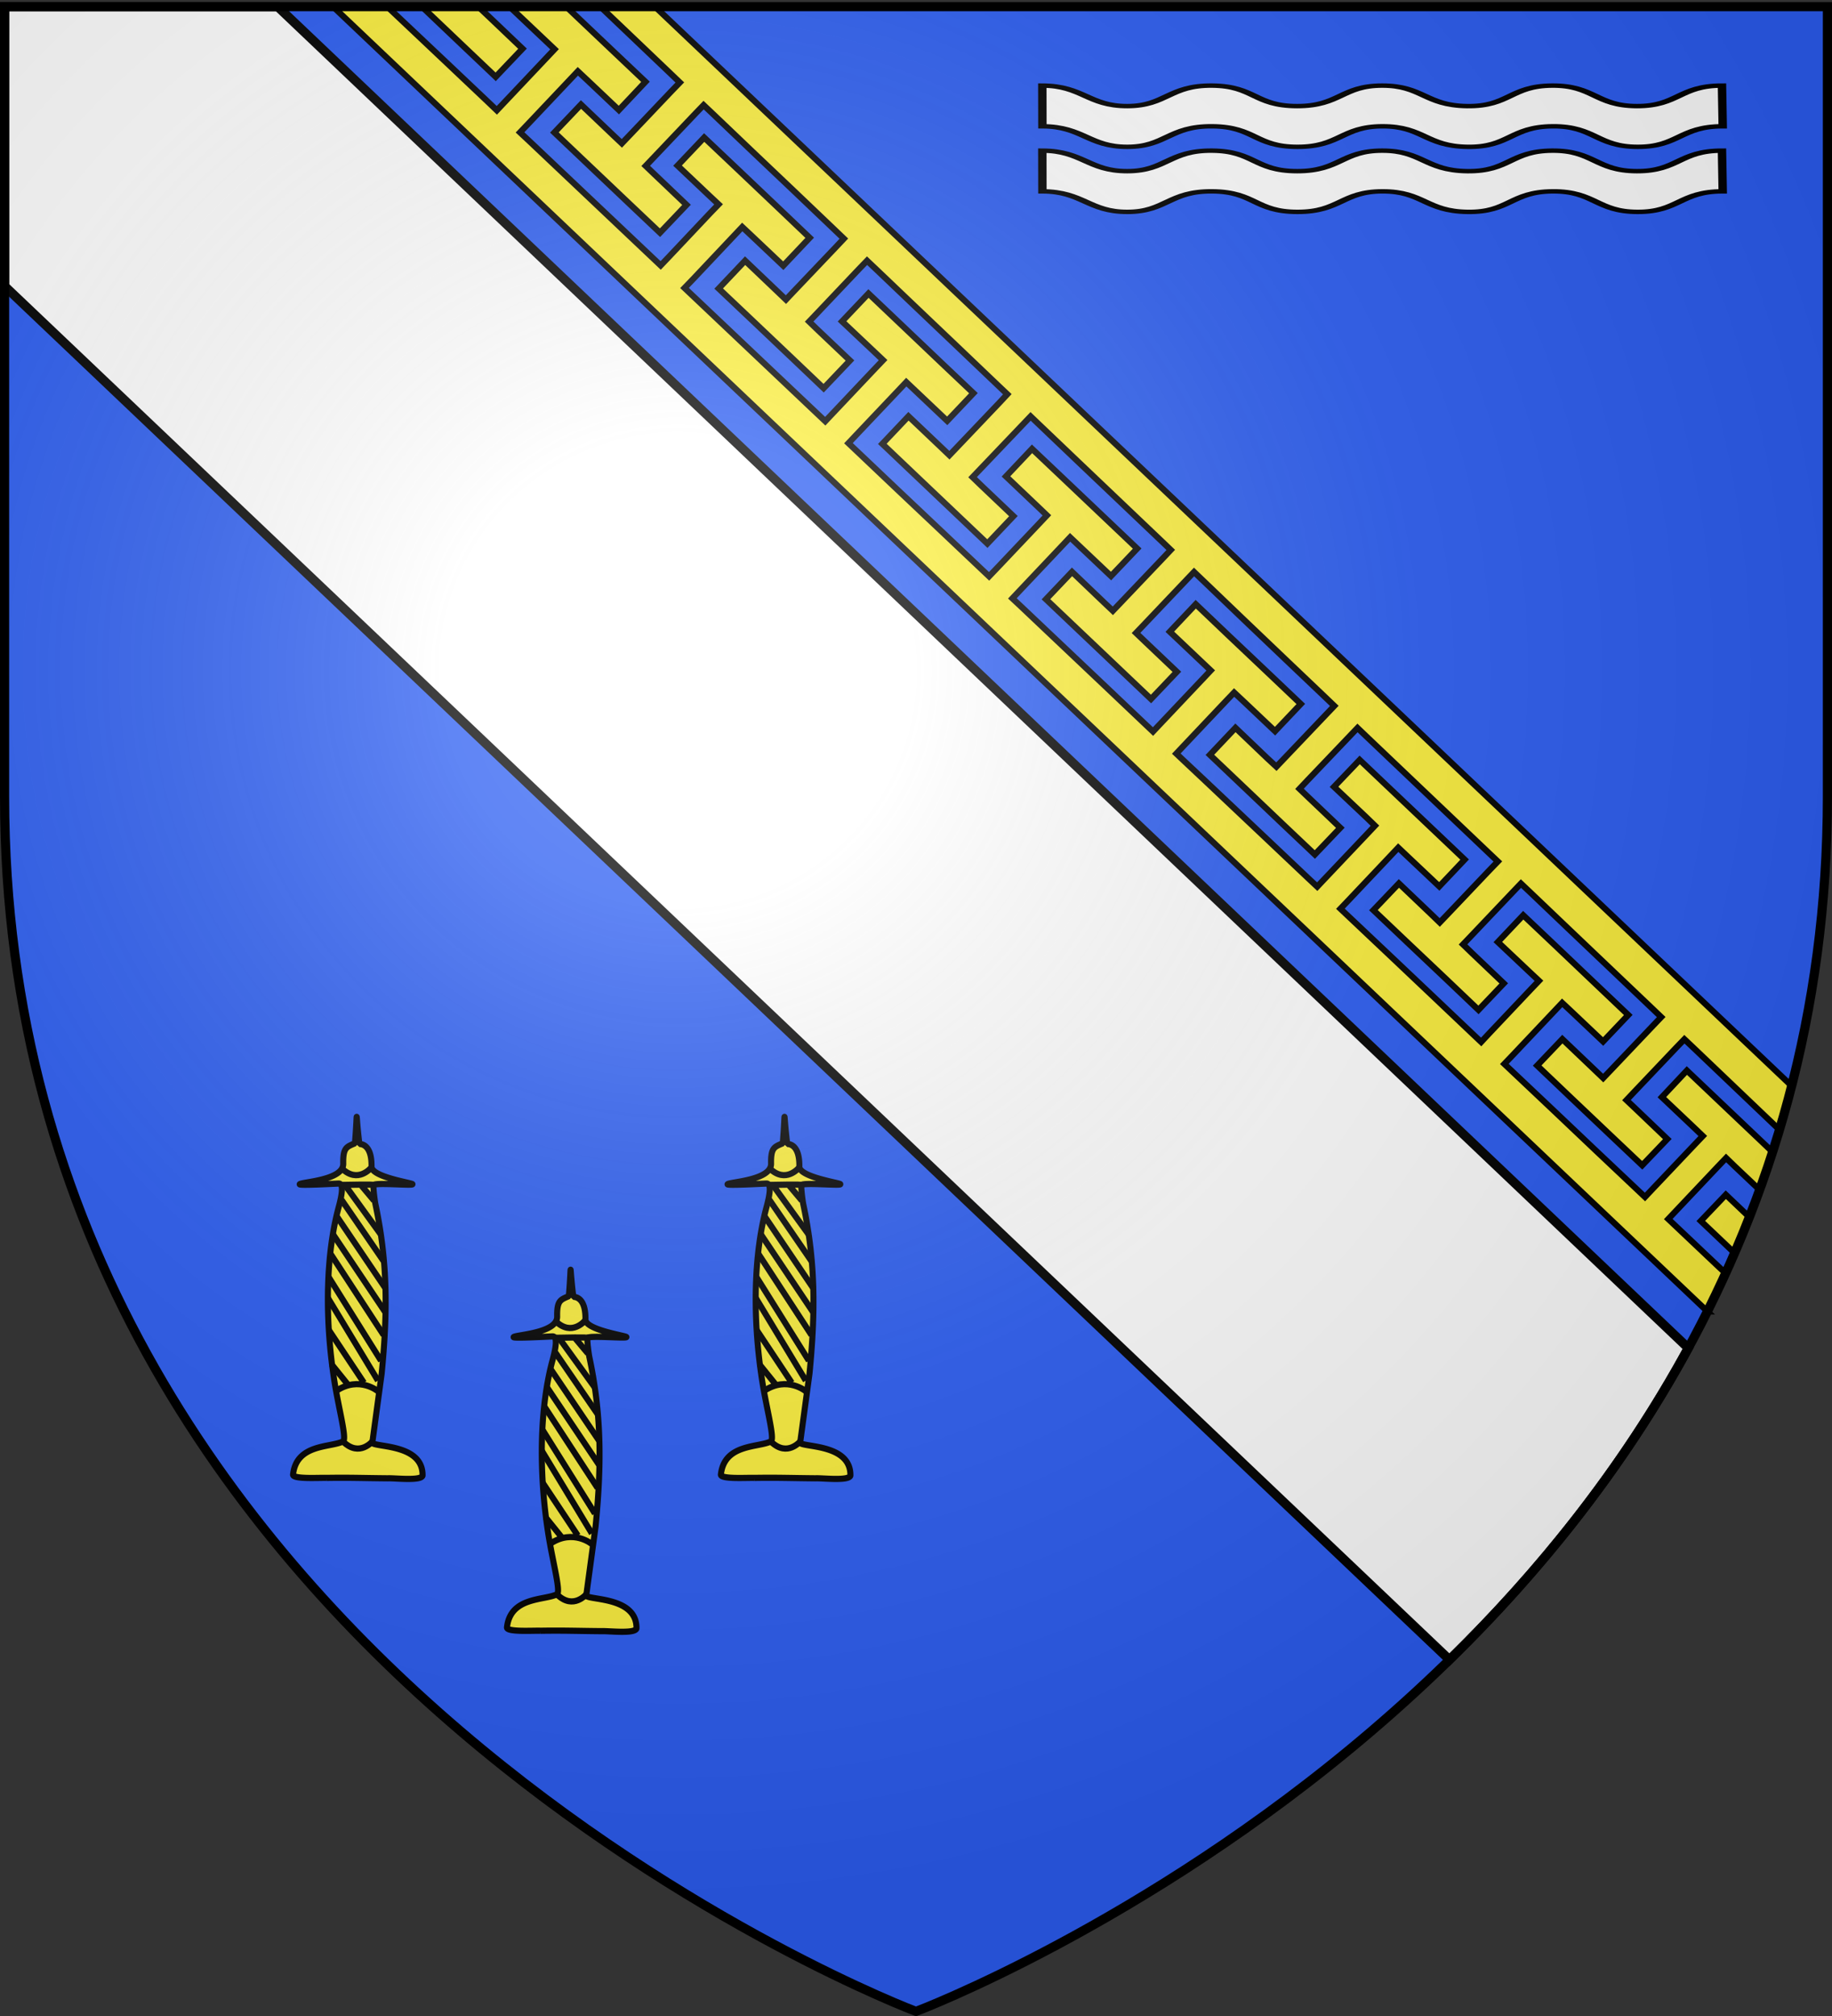
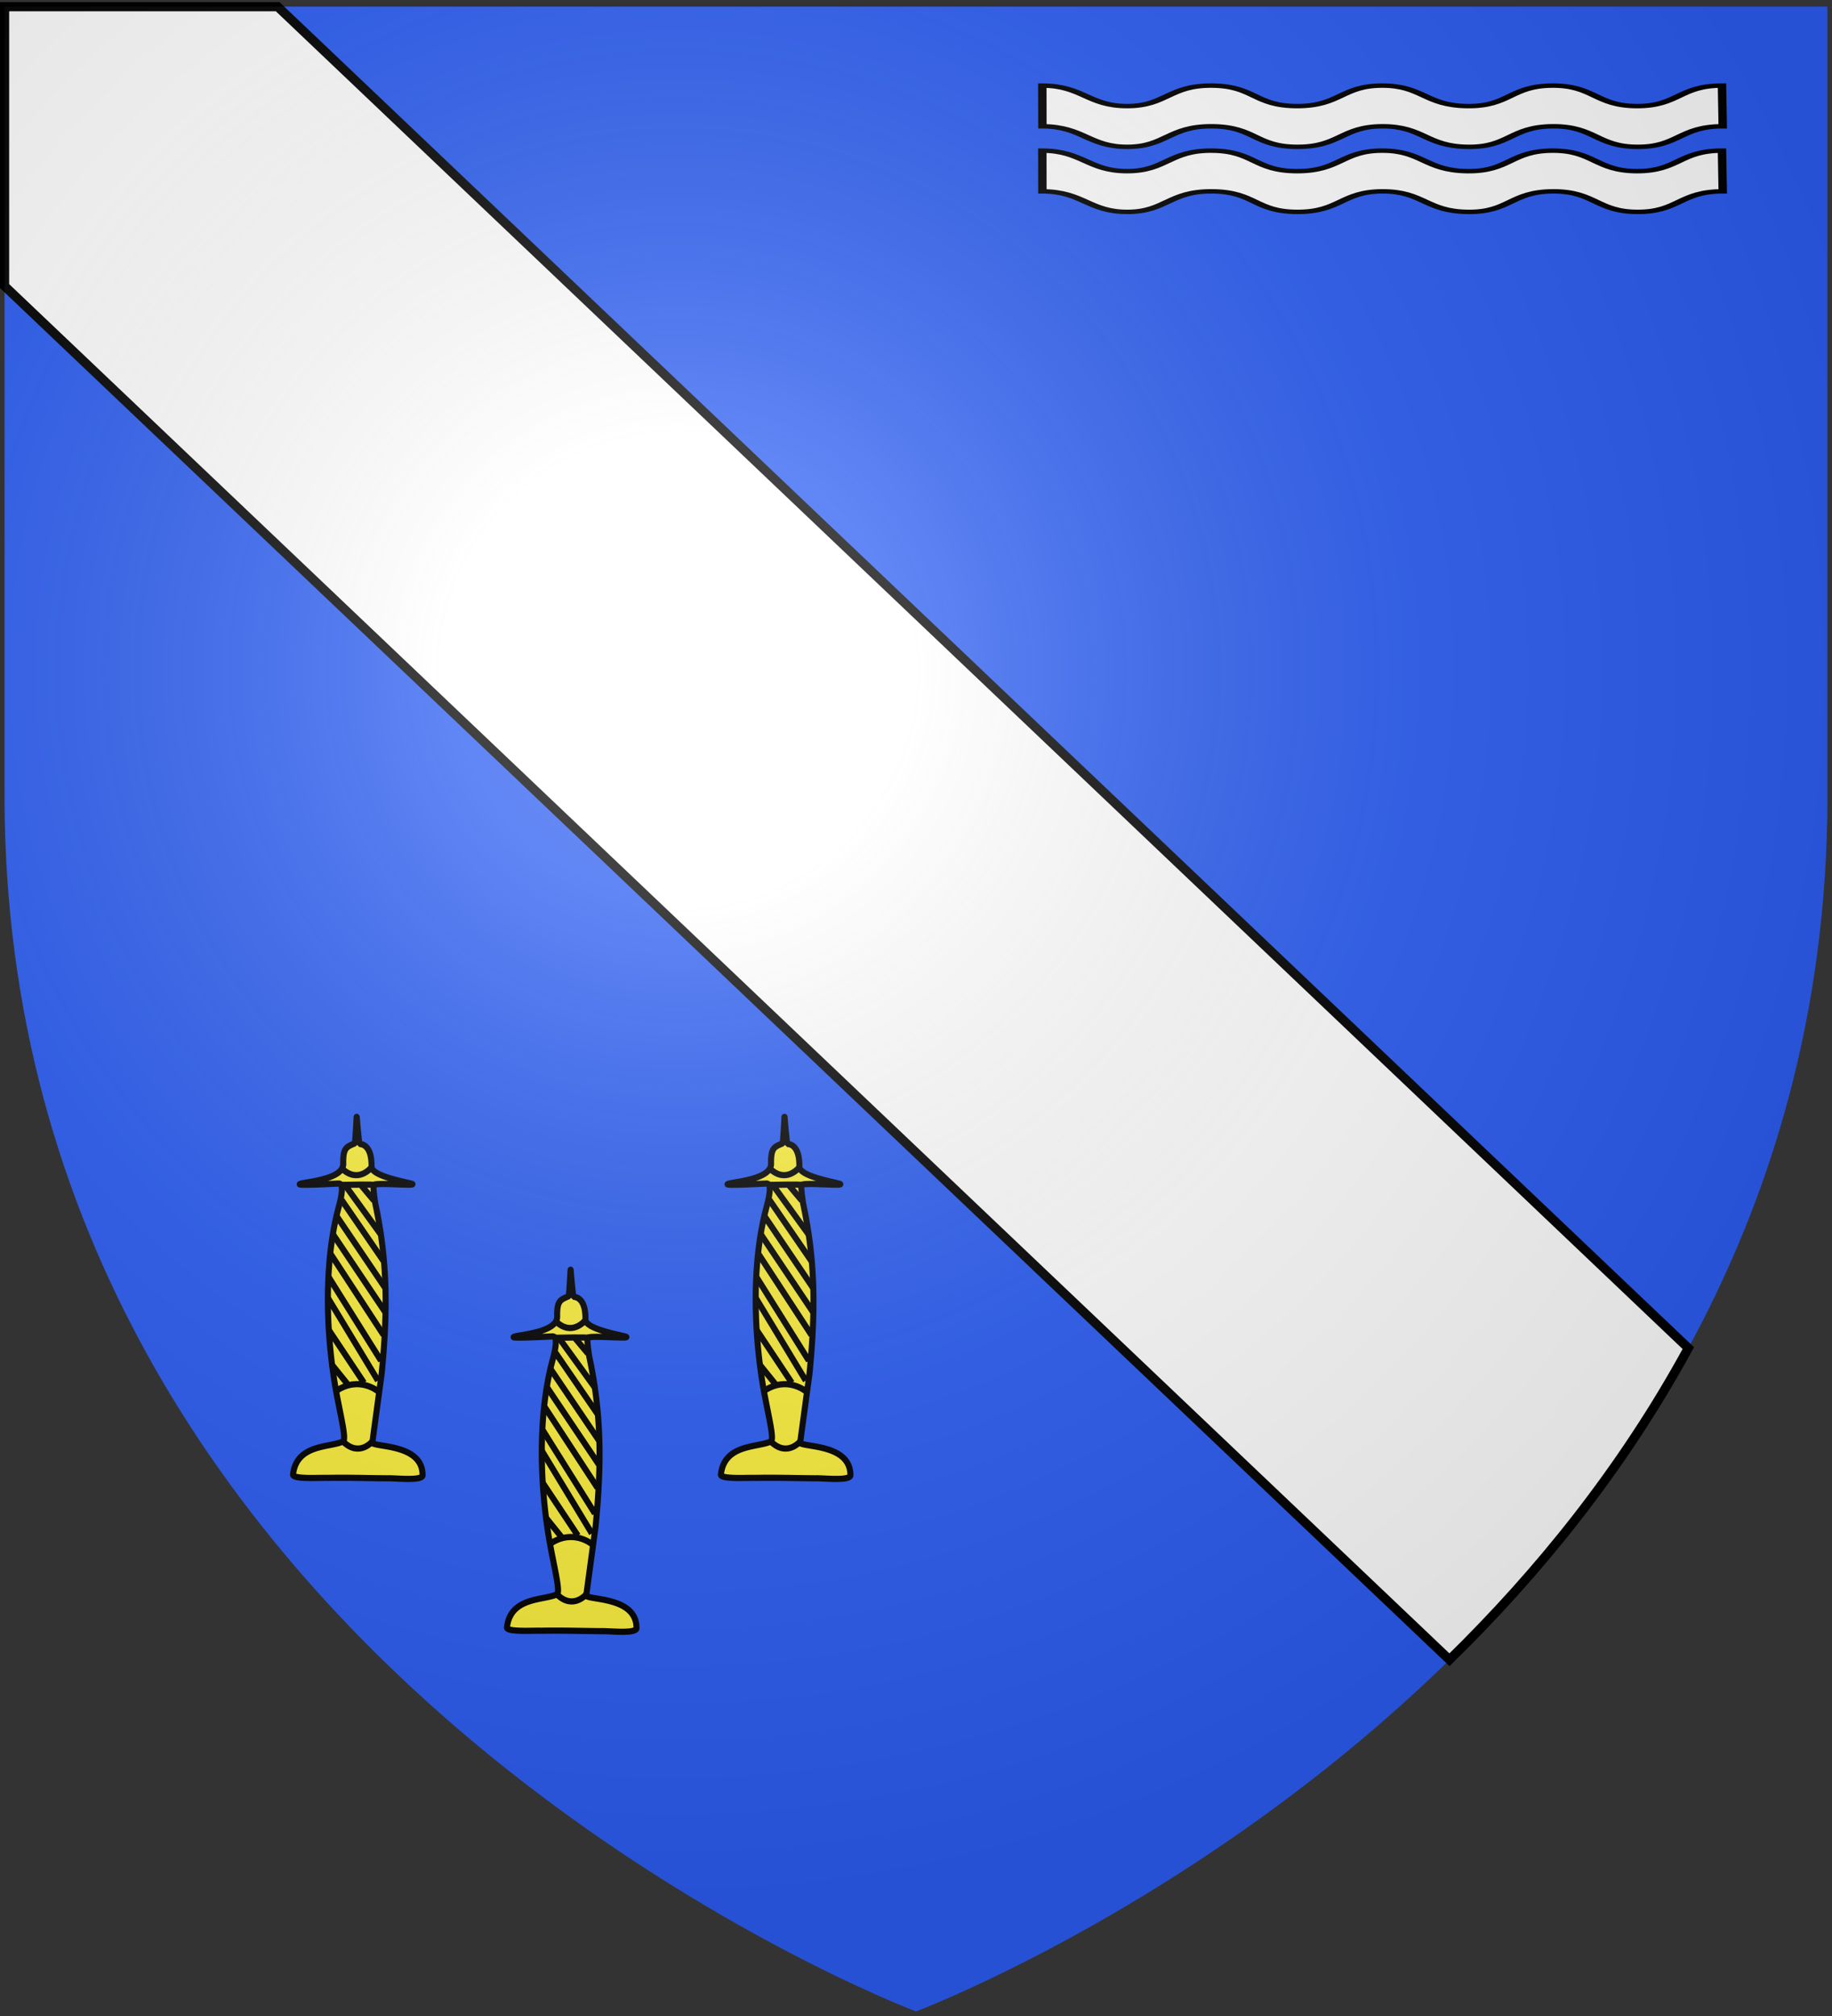
<svg xmlns="http://www.w3.org/2000/svg" xmlns:xlink="http://www.w3.org/1999/xlink" width="600" height="660" version="1.0">
  <rect width="100%" height="100%" fill="#333333" stroke="none" />
  <desc>Flag of Canton of Valais (Wallis)</desc>
  <defs>
    <radialGradient xlink:href="#a" id="d" cx="221.445" cy="226.331" r="300" fx="221.445" fy="226.331" gradientTransform="matrix(1.353 0 0 1.349 -77.63 -85.747)" gradientUnits="userSpaceOnUse" />
    <linearGradient id="a">
      <stop offset="0" style="stop-color:white;stop-opacity:.314" />
      <stop offset=".19" style="stop-color:white;stop-opacity:.251" />
      <stop offset=".6" style="stop-color:#6b6b6b;stop-opacity:.125" />
      <stop offset="1" style="stop-color:black;stop-opacity:.125" />
    </linearGradient>
  </defs>
  <g style="display:inline;opacity:1">
    <path d="M300 658.5s298.5-112.32 298.5-397.772V2.176H1.5v258.552C1.5 546.18 300 658.5 300 658.5" style="fill:#2b5df2;fill-opacity:1;fill-rule:evenodd;stroke:none;stroke-width:1px;stroke-linecap:butt;stroke-linejoin:miter;stroke-opacity:1" />
    <path d="M1.5 2.188v91.468l473.219 449.719c28.884-28.242 56.458-62.088 78.219-102.031l-462-439.156Z" style="display:inline;opacity:1;fill:#fff;fill-opacity:1;fill-rule:evenodd;stroke:#000;stroke-width:3;stroke-linecap:butt;stroke-linejoin:miter;stroke-miterlimit:4;stroke-dasharray:none;stroke-opacity:1" />
-     <path d="m109.094 2.188 276.625 262.53 173.469 164.626a378 378 0 0 0 5.968-12.5l-2.437-2.281-13.438-12.72-2.906-2.75 2.625-2.78 13.656-14.438 2.657-2.781 2.875 2.781 8.093 7.656c1.48-4.086 2.9-8.216 4.25-12.406l-4.125-3.937-13.437-12.75-10.5-9.97-8.188 8.72 10.5 9.937 2.907 2.781-2.625 2.75-13.688 14.438-2.625 2.781-2.906-2.75-13.438-12.687L509 363.718l-13.406-12.656-2.906-2.75 2.656-2.78L509 331.093l2.625-2.781 2.906 2.718 10.5 9.938 8.25-8.688-10.5-9.969-13.375-12.718-10.531-9.969-8.312 8.781 10.562 9.969 2.906 2.719-2.656 2.781-13.656 14.438-2.625 2.812-2.906-2.75-13.438-12.75-13.406-12.687-13.438-12.688L439 297.5l2.656-2.781 13.656-14.438 2.625-2.781 2.907 2.75 10.531 9.938 8.313-8.782-10.5-9.969-13.407-12.718-10.469-9.938-8.406 8.813 10.531 9.937 2.875 2.781-2.625 2.782-13.656 14.406-2.625 2.781-2.906-2.719-13.406-12.687-13.469-12.719-6.781-6.406-6.688-6.281-2.906-2.75 2.625-2.781 13.656-14.438 2.656-2.781 2.907 2.719 10.5 9.937 8.437-8.906-10.5-9.969-13.406-12.687-10.5-10-8.5 9 10.531 9.968 2.875 2.719-2.625 2.781-13.656 14.438-2.625 2.781-2.906-2.75-13.406-12.719-13.407-12.687-13.437-12.719-2.906-2.719 2.625-2.781 13.656-14.437 2.625-2.782 2.906 2.75 10.5 9.938 8.563-9-10.5-9.969-13.407-12.719L338 146.937l-8.531 9.032 10.5 9.969 2.906 2.78-2.625 2.782-13.656 14.406-2.656 2.781-2.875-2.718-13.438-12.719-13.437-12.687-13.407-12.72-2.906-2.75 2.625-2.78 13.688-14.438 2.625-2.781 2.906 2.75 10.5 9.937 8.594-9.062-10.5-9.938-13.375-12.719-10.5-9.968-8.657 9.125 10.531 9.937 2.907 2.75-2.656 2.781-13.657 14.438-2.625 2.781-2.906-2.75-13.406-12.687-13.438-12.719-13.406-12.687-2.937-2.782 2.656-2.75 13.625-14.437 2.625-2.781 2.937 2.75 10.5 9.937 8.656-9.156-10.468-9.969-13.594-12.906-10.5-9.938-8.719 9.188 10.5 9.937 2.938 2.75-2.688 2.781-13.625 14.438-2.656 2.781-2.906-2.75-13.406-12.687-13.407-12.688-13.406-12.687-2.937-2.75 2.656-2.782 13.656-14.437 2.625-2.781 2.938 2.75 10.5 9.937 8.718-9.25-10.5-9.937L187.5 4.125l-2.031-1.937h-16.063l-1.187 1.25 10.5 9.937 2.906 2.75L179 18.906l-13.656 14.438-2.625 2.781-2.906-2.781-13.407-12.688L133 8l-6.156-5.812Zm29.094 0 .28.28 13.376 12.72 10.5 9.968 8.781-9.218-10.469-9.97-2.906-2.75.969-1.03zm58.437 0 9.781 9.312 13.344 12.719L222.656 27 220 29.75l-13.687 14.406-2.657 2.782-2.906-2.75-10.469-9.97-8.719 9.157 10.5 9.969 13.594 12.906 10.5 9.938 8.688-9.126-10.469-9.968-2.906-2.782 2.625-2.75 13.687-14.406 2.656-2.75 2.907 2.75 13.375 12.75 13.406 12.719 13.375 12.75 2.875 2.75-2.625 2.781-13.687 14.375-2.657 2.813-2.906-2.781-10.469-9.97-8.656 9.126 10.5 9.937 13.406 12.719 10.469 9.969 8.625-9.063-10.5-9.969-2.875-2.78 2.625-2.75 13.688-14.438 2.656-2.75 2.906 2.75 13.375 12.75 13.375 12.719 13.406 12.78 2.875 2.72-2.625 2.812-13.687 14.375-2.656 2.781-2.907-2.781-10.5-9.969-8.562 9.031 10.5 9.97L312.875 168l10.5 9.969 8.531-9-10.5-9.969-2.875-2.781 2.625-2.75 13.719-14.375 2.656-2.781 2.875 2.75 13.375 12.75 13.375 12.718 13.406 12.75 2.875 2.75-2.625 2.781-13.687 14.375-2.656 2.782-2.875-2.719-10.5-10.031-8.531 8.969 10.5 9.968 13.406 12.719 10.5 9.969 8.469-8.906-10.5-9.97-2.875-2.75 2.656-2.78 13.687-14.407 2.656-2.781 2.907 2.781 6.625 6.344 6.719 6.438 13.406 12.78 13.406 12.75 2.875 2.75-2.656 2.782-13.688 14.375-2.625 2.75-2.937-2.719-10.469-10-8.375 8.844 10.5 9.969 13.375 12.719 10.5 9.937 8.344-8.75-10.469-9.969-2.906-2.781 2.625-2.781 13.75-14.406 2.625-2.75 2.875 2.75 13.375 12.718 13.406 12.75 13.406 12.75 2.906 2.75-2.687 2.781-13.687 14.407L471.53 302l-2.875-2.781-10.5-10-8.344 8.75 10.532 10 13.406 12.687 10.469 9.969 8.281-8.687-10.469-9.97-2.875-2.78 2.625-2.75 13.688-14.407 2.656-2.781 2.906 2.75 13.344 12.719 13.406 12.75 13.375 12.719 2.907 2.78-2.657 2.782-13.687 14.406-2.657 2.781-2.906-2.78-10.468-9.97-8.25 8.657 10.468 9.969 13.438 12.75 10.5 9.937 8.218-8.594-10.468-10-2.907-2.75 2.625-2.781L549 342.969l2.656-2.75 2.907 2.75 13.375 12.75 13.343 12.719 1.5 1.437a367 367 0 0 0 4-14.375L409.063 186.813 214.53 2.188Zm368.594 388.937-8.188 8.594 10.5 9.969.563.53c1.67-3.866 3.29-7.782 4.843-11.75z" style="display:inline;opacity:1;fill:#fcef3c;fill-opacity:1;fill-rule:evenodd;stroke:#000;stroke-width:2;stroke-linecap:butt;stroke-linejoin:miter;stroke-miterlimit:4;stroke-dasharray:none;stroke-opacity:1" />
  </g>
  <g style="display:inline">
    <g style="stroke-width:2;stroke-miterlimit:4;stroke-dasharray:none">
      <g style="display:inline;stroke-width:4.612;stroke-miterlimit:4;stroke-dasharray:none" transform="translate(56.517 348.34)scale(.434)">
        <g id="b" style="stroke-width:8.793;stroke-miterlimit:4;stroke-dasharray:none">
          <path d="M336.93 819.93c-10.802-.454-49.891 2.175-49.088-4.832 5.012-43.698 54.266-38.063 72.671-46.91 1.351-.65 1.845-3.115 1.723-6.992-.367-11.708-6.353-36.287-11.321-62.558a605 605 0 0 1-3-17.084c-14.401-90.3-12.058-179.916 6.444-246.414 5.839-20.986 6.528-33.122.14-33.364-1.604-.061-59.286 3.12-56.902.918 3.514-3.247 63.795-5.465 63.367-29.165-.413-22.863 4.801-23.753 17.018-28.967 4.393-52.038.335-48.235 6.536 1.01 5.583 0 18.09 3.705 17.65 32.027-.232 14.989 59.388 23.234 59.666 25.101.347 2.323-55.87-2.749-56.712 1.452-.491 2.453.53 13.667 2.51 25.886 18.358 83.485 18.004 154.78 9.314 241.76l-3.802 27.366-8.973 64.583-.917 6.597c7.216 6.238 74.143 2 73.273 46.393-2.551 7.823-40.392 3.307-50.83 3.777-37.074-.313-54.261-1.104-88.767-.585z" style="opacity:1;fill:#fcef3c;fill-opacity:1;fill-rule:nonzero;stroke:#000;stroke-width:8.793;stroke-linecap:round;stroke-linejoin:bevel;stroke-miterlimit:4;stroke-dasharray:none;stroke-dashoffset:0;stroke-opacity:1" transform="matrix(.518 0 0 .531 -58.178 -123.179)" />
          <path d="M361.096 768.65c23.603 22.237 42.74-1.011 42.74-1.011M351.36 695.942c33.3-21.23 60.299.965 60.299.965M359.045 403.741c47.845-1.01 46.341-.009 46.341-.009M358.863 380.236c23.603 22.238 42.741-1.01 42.741-1.01M343.872 658.472l24.24 29.313M340.044 609.954l51.034 74.8M338.768 564.467l72.724 117.254M340.044 535.154l75.913 118.264M342.596 501.798l77.189 115.231M345.785 473.495l77.19 112.2M352.165 449.236l70.81 102.091M358.544 424.977l61.879 87.94M364.923 405.771l51.034 68.735M386.613 403.75l19.138 22.237" style="fill:none;fill-rule:evenodd;stroke:#000;stroke-width:8.793;stroke-linecap:butt;stroke-linejoin:miter;stroke-miterlimit:4;stroke-dasharray:none;stroke-opacity:1" transform="matrix(.518 0 0 .531 -58.178 -123.179)" />
        </g>
        <use xlink:href="#b" id="c" width="600" height="660" x="0" y="0" style="stroke-width:4.612;stroke-miterlimit:4;stroke-dasharray:none" transform="translate(322.856)" />
        <use xlink:href="#c" width="600" height="660" style="stroke-width:4.612;stroke-miterlimit:4;stroke-dasharray:none" transform="translate(-161.428 115.306)" />
      </g>
    </g>
    <g style="display:inline;stroke-width:7.155;stroke-miterlimit:4;stroke-dasharray:none">
      <path d="M29.845 227.035c34.287.207 39.43 33.27 72.346 33.127s35.6-33.818 72.312-33.127c36.132.68 36.035 33.096 72.346 33.127 36.312.03 37.847-33.062 72.347-33.127s36.617 32.207 72.346 33.127 36.769-32.666 72.382-33.127c35.624-.461 37.331 33.036 72.277 33.127s36.073-33.127 72.38-33.127l-.625-65.62c-36.271 0-37.402 33.163-72.312 33.072s-36.62-33.532-72.207-33.072c-35.577.461-36.585 33.99-72.277 33.072-35.693-.919-37.847-33.137-72.312-33.072-34.465.066-36.002 33.103-72.277 33.072s-36.181-32.392-72.277-33.072c-36.674-.69-39.324 32.928-72.207 33.072-32.884.144-38.06-32.865-72.312-33.072z" style="fill:#fff;fill-opacity:1;fill-rule:evenodd;stroke:#000;stroke-width:7.155;stroke-linecap:butt;stroke-linejoin:miter;stroke-miterlimit:4;stroke-dasharray:none;stroke-opacity:1" transform="matrix(.385 0 0 .203 329.906 -4.742)" />
      <path d="M29.845 331.948c34.287.208 39.43 33.271 72.346 33.127s35.6-33.818 72.312-33.127c36.132.68 36.035 33.096 72.346 33.127 36.312.03 37.847-33.061 72.347-33.127 34.5-.065 36.617 32.208 72.346 33.127s36.769-32.665 72.382-33.127c35.624-.46 37.331 33.036 72.277 33.127s36.073-33.127 72.38-33.127l-.625-65.62c-36.271 0-37.402 33.163-72.312 33.072s-36.62-33.532-72.207-33.071c-35.577.46-36.585 33.99-72.277 33.071-35.693-.918-37.847-33.136-72.312-33.071s-36.002 33.102-72.277 33.071-36.181-32.392-72.277-33.071c-36.674-.69-39.324 32.927-72.207 33.071-32.884.144-38.06-32.864-72.312-33.071z" style="display:inline;fill:#fff;fill-opacity:1;fill-rule:evenodd;stroke:#000;stroke-width:7.155;stroke-linecap:butt;stroke-linejoin:miter;stroke-miterlimit:4;stroke-dasharray:none;stroke-opacity:1" transform="matrix(.385 0 0 .203 329.906 -4.742)" />
    </g>
  </g>
  <g style="display:inline">
    <path d="M300 658.5s298.5-112.32 298.5-397.772V2.176H1.5v258.552C1.5 546.18 300 658.5 300 658.5" style="opacity:1;fill:url(#d);fill-opacity:1;fill-rule:evenodd;stroke:none;stroke-width:1px;stroke-linecap:butt;stroke-linejoin:miter;stroke-opacity:1" />
  </g>
  <g style="display:inline">
-     <path d="M300 658.5S1.5 546.18 1.5 260.728V2.176h597v258.552C598.5 546.18 300 658.5 300 658.5z" style="opacity:1;fill:none;fill-opacity:1;fill-rule:evenodd;stroke:#000;stroke-width:3;stroke-linecap:butt;stroke-linejoin:miter;stroke-miterlimit:4;stroke-dasharray:none;stroke-opacity:1" />
-   </g>
+     </g>
</svg>